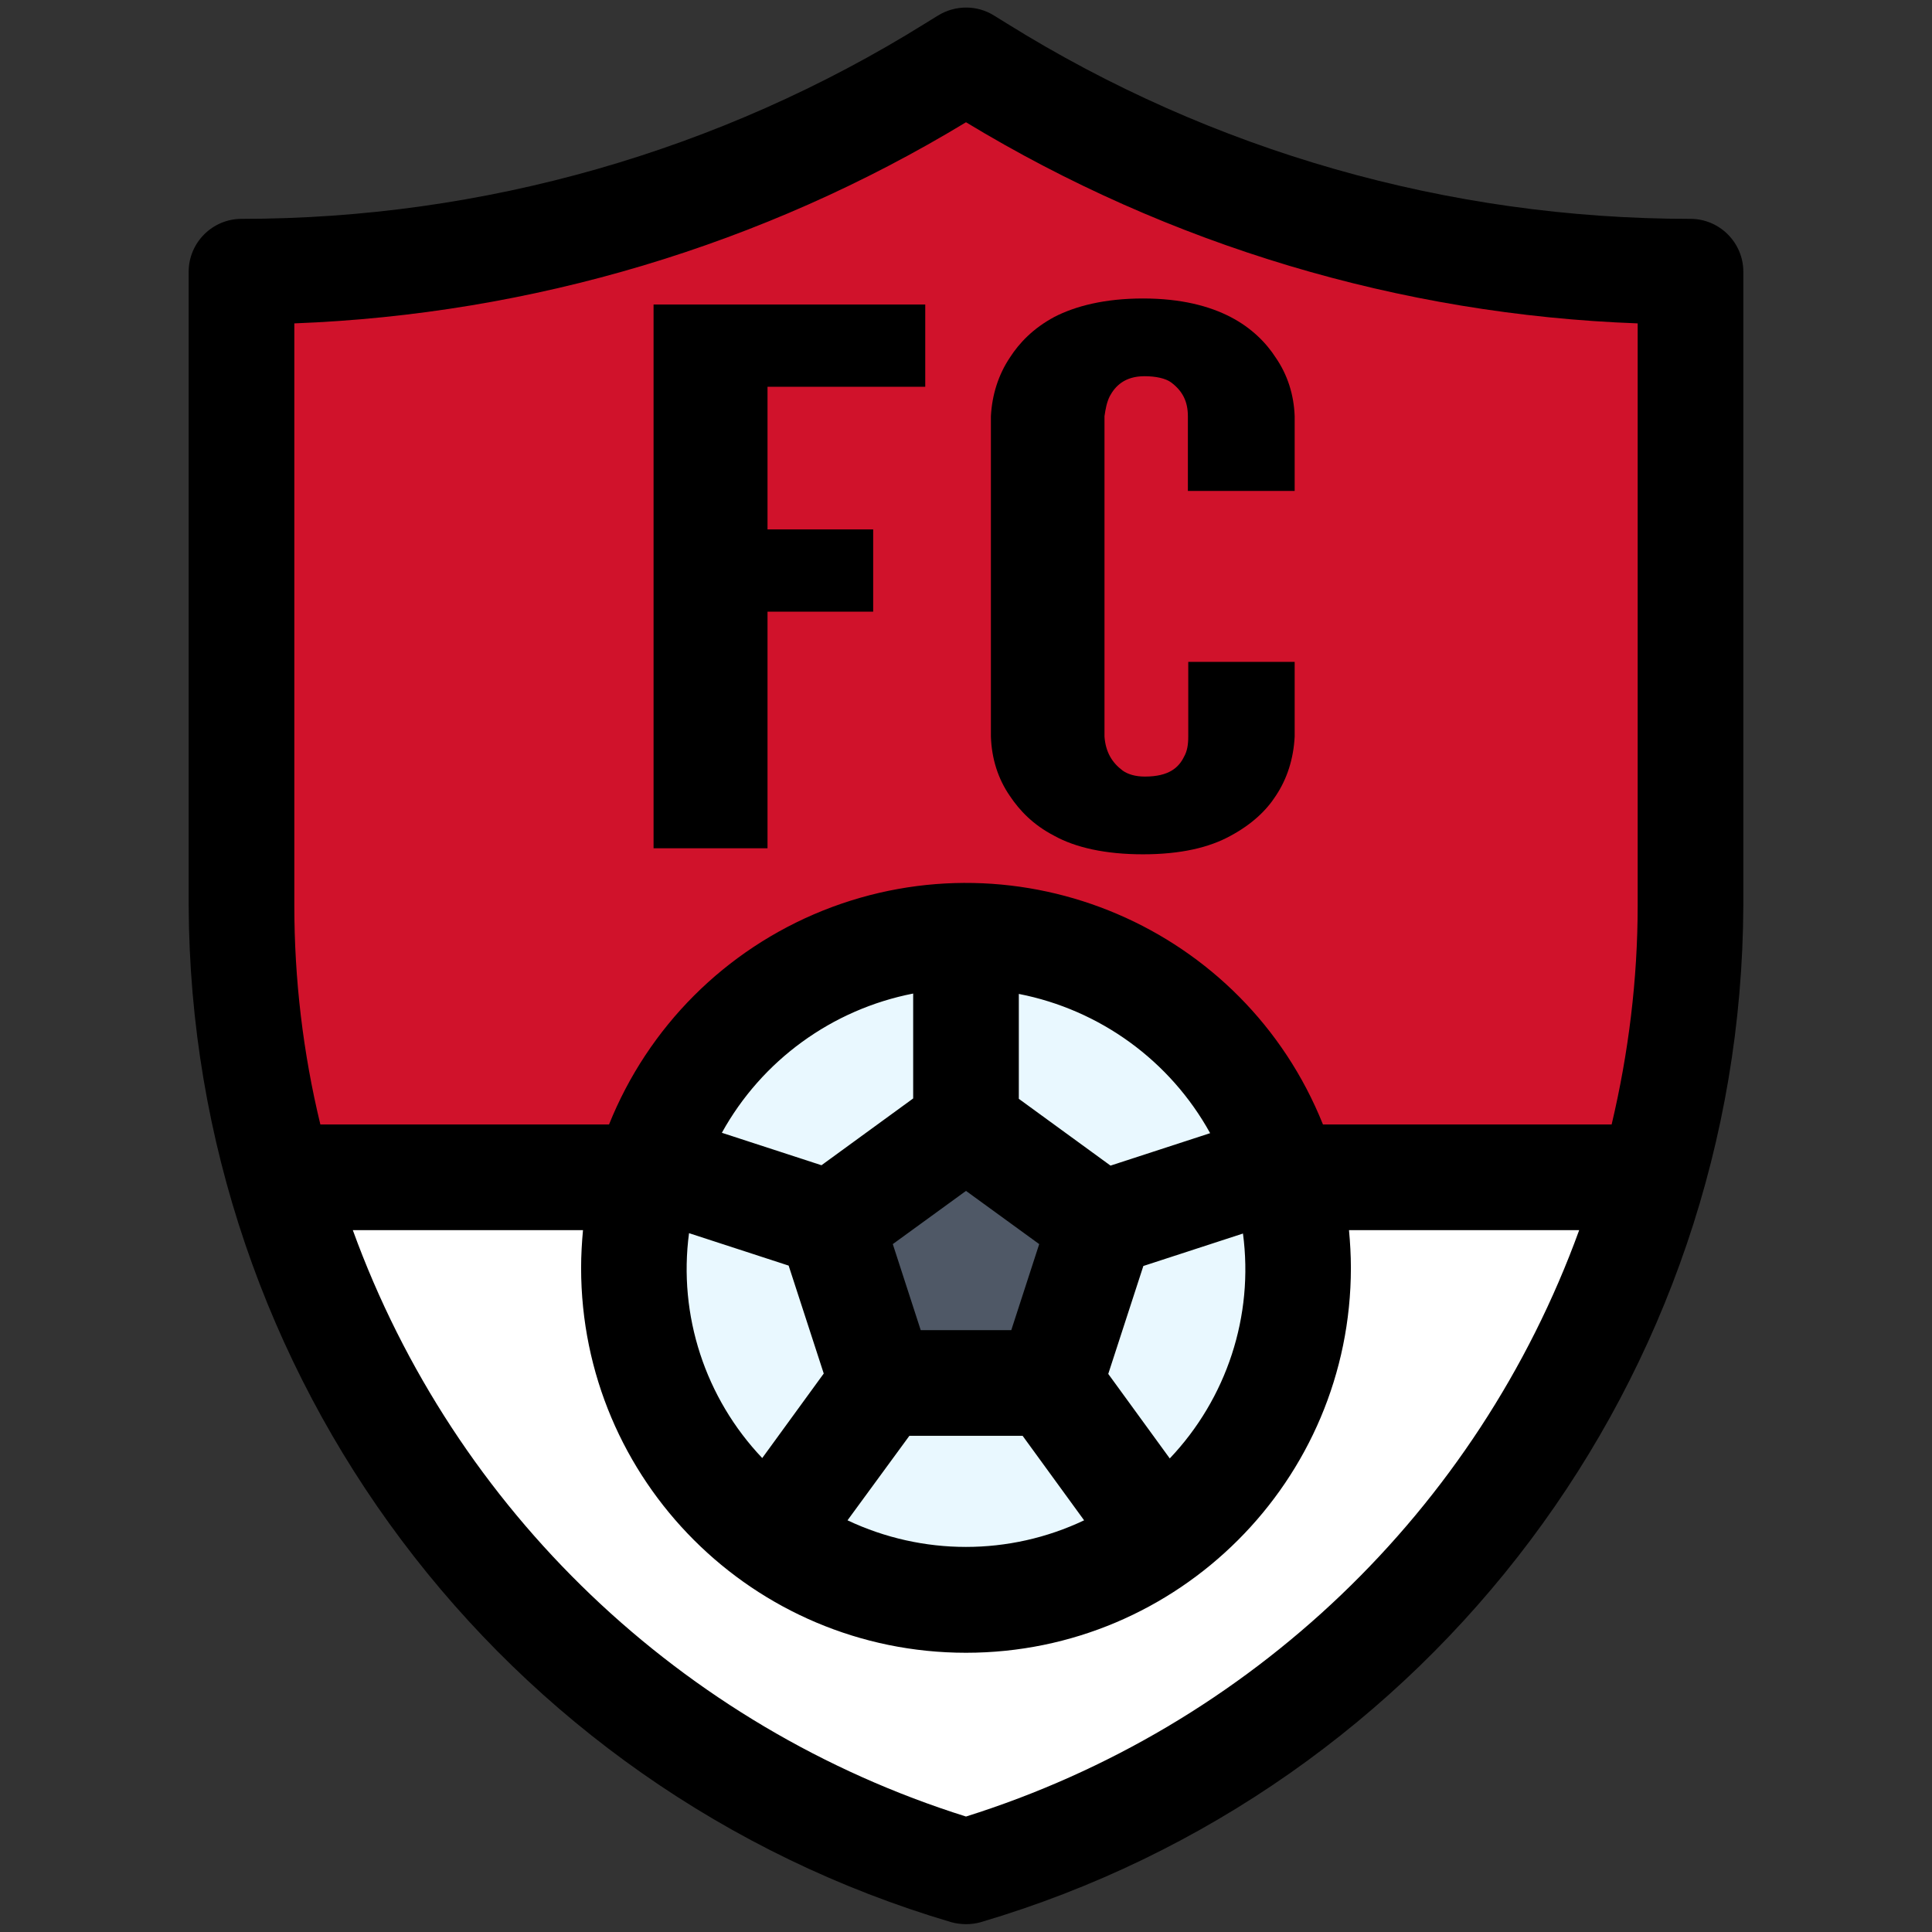
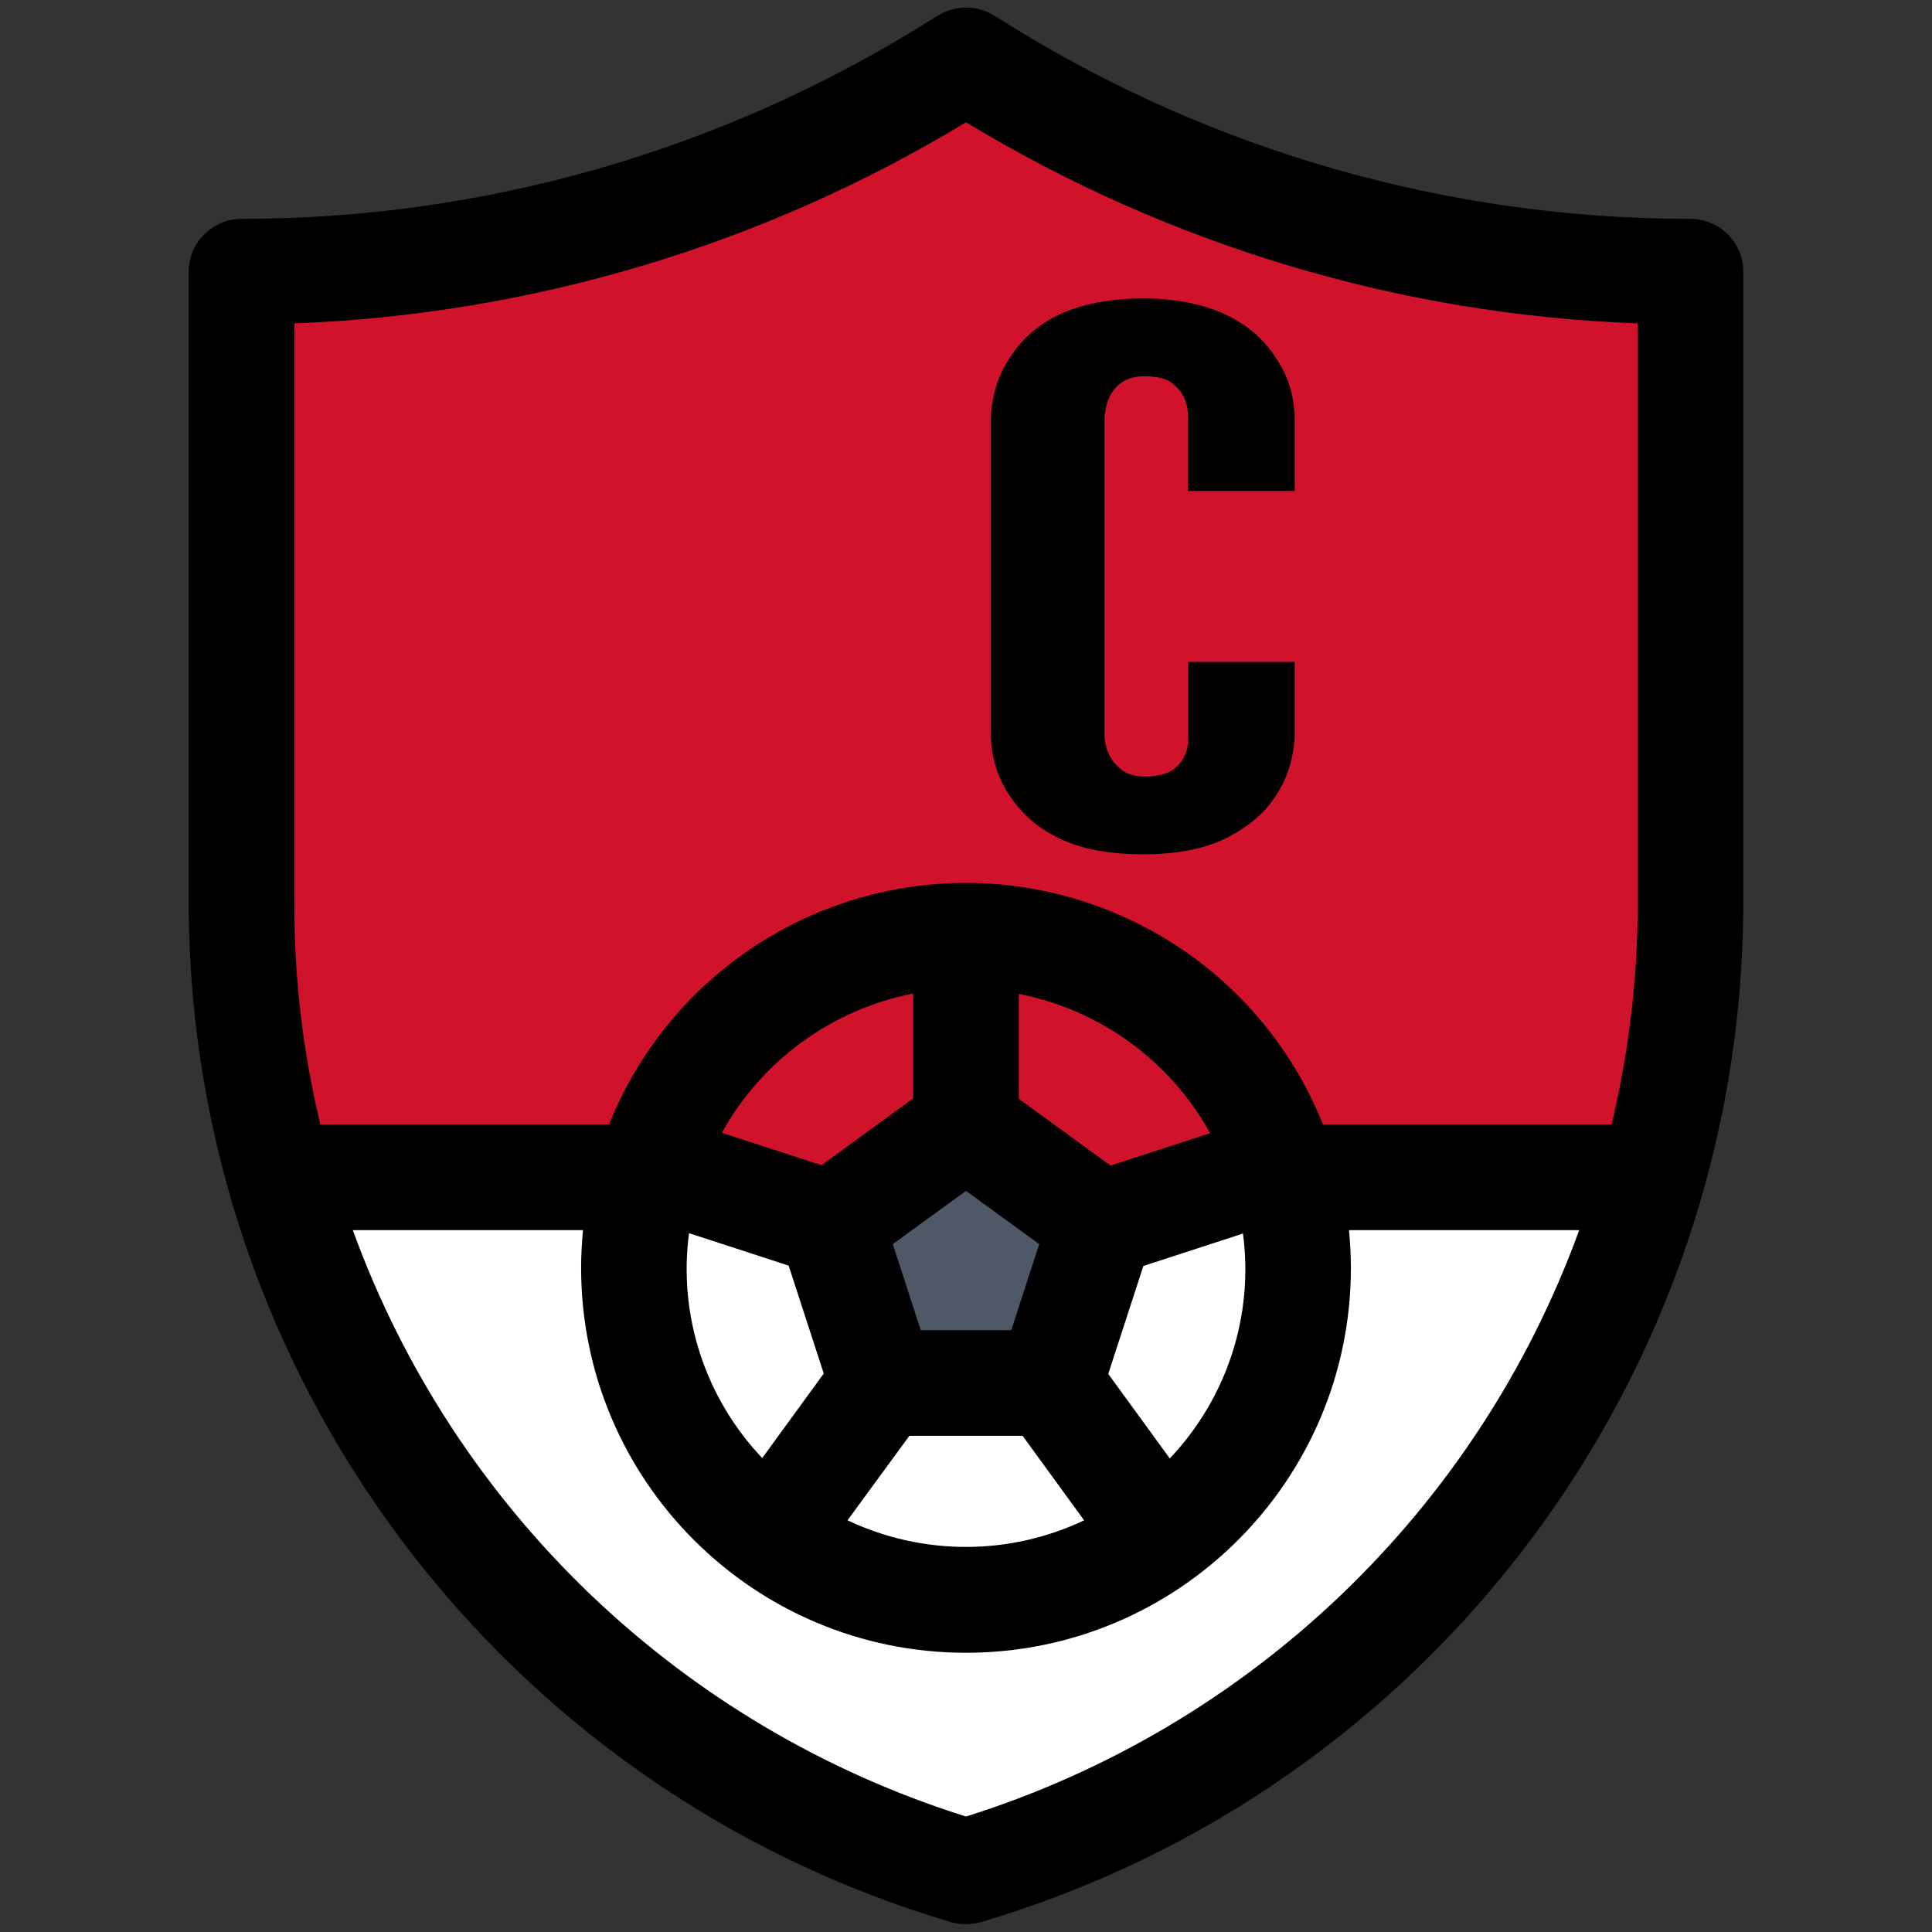
<svg xmlns="http://www.w3.org/2000/svg" version="1.1" id="Filled_Expand" x="0px" y="0px" viewBox="0 0 512 512" style="enable-background:new 0 0 512 512;" xml:space="preserve">
  <rect x="0" y="0" width="512" height="512" fill="#333333" stroke="none" />
  <style type="text/css">
	.st0{fill:#D0122B;}
	.st1{fill:#FFFFFF;}
	.st2{fill:#E9F8FF;}
	.st3{fill:#4F5866;}
</style>
  <path class="st0" d="M64,72c66.7,0,132-18.7,188.6-53.9L256,16l3.4,2.1C316,53.3,381.3,72,448,72v168c0,118.5-78.2,222.8-192,256  C142.2,462.8,64,358.5,64,240V72z" />
  <path class="st1" d="M256,496c88.4-25.8,157.2-95.3,182.1-184H73.9C98.8,400.7,167.6,470.2,256,496z" />
-   <circle class="st2" cx="256" cy="336" r="88" />
  <path class="st3" d="M220.1,324.3l13.7,42.2h44.3l13.7-42.2L256,298.3L220.1,324.3z" />
  <path d="M448,58c-64.1,0-126.8-17.9-181.2-51.8l-3.4-2.1c-4.5-2.8-10.2-2.8-14.8,0l-3.4,2.1C190.8,40.1,128,58,64,58  c-7.7,0-14,6.3-14,14c0,0,0,0,0,0v168c0.5,124.6,82.6,234.1,202.1,269.4c2.6,0.7,5.3,0.7,7.8,0C379.4,474.1,461.5,364.6,462,240V72  C462,64.3,455.7,58,448,58C448,58,448,58,448,58z M78,85.7c62.9-2.4,124.2-20.7,178-53.3C309.8,65,371.1,83.4,434,85.7V240  c0,19.5-2.4,39-6.9,58h-76.5c-20.9-52.2-80.2-77.6-132.5-56.7c-25.9,10.4-46.3,30.8-56.7,56.7H84.9c-4.6-19-6.9-38.5-6.9-58L78,85.7  z M217.7,308.8l-26.4-8.6c10.6-19.2,29.2-32.7,50.7-36.9v27.8L217.7,308.8z M218.3,364L202,386.4c-15.1-15.9-22.3-37.8-19.4-59.6  l26.4,8.6L218.3,364z M256,315.6l19.4,14.1l-7.4,22.8h-24l-7.4-22.8L256,315.6z M241,380.5H271l16.3,22.4c-19.8,9.4-42.8,9.4-62.7,0  L241,380.5z M270,291.2v-27.8c21.5,4.2,40.1,17.7,50.7,36.9l-26.4,8.6L270,291.2z M303,335.5l26.4-8.6c2.9,21.8-4.3,43.7-19.4,59.6  l-16.3-22.4L303,335.5z M256,481.4C180.6,457.7,120.5,400.3,93.5,326h61c-0.3,3.3-0.5,6.6-0.5,10c0,56.3,45.7,102,102,102  s102-45.7,102-102c0-3.4-0.2-6.7-0.5-10h61C391.5,400.3,331.4,457.7,256,481.4z" />
  <g>
-     <path d="M245.1,102.5h-41.7v37.8h28v21.8h-28v62.7h-30.2V80.7h72V102.5z" />
    <path d="M343.1,175.4v19.8c-0.3,5.9-2,11.2-5,15.7c-2.5,3.9-6.4,7.6-12,10.6c-5.6,3.1-13.2,4.9-23.2,4.9s-17.9-1.8-23.5-4.9   c-5.6-2.9-9.2-6.7-11.8-10.6c-3.1-4.5-4.8-9.8-5-15.7v-84.9c0.3-5.7,2-11,5-15.5c2.5-3.9,6.2-7.8,11.8-10.8   c5.6-2.9,13.4-4.9,23.5-4.9s17.6,2,23.2,4.9c5.6,2.9,9.5,6.9,12,10.8c3.1,4.5,4.8,9.8,5,15.5v19.8h-28.3v-19.8c0-3.9-1.4-6.7-4.5-9   c-1.4-1-3.9-1.6-7-1.6c-5.3,0-7.8,2.7-9.2,5.3c-0.8,1.6-1.1,3.3-1.4,5.3v84.9c0.3,4.1,2,6.9,4.8,9c1.4,1,3.4,1.6,5.9,1.6   c6.4,0,9-2.4,10.4-5.3c0.8-1.4,1.1-3.1,1.1-5.3v-19.8H343.1z" />
  </g>
</svg>